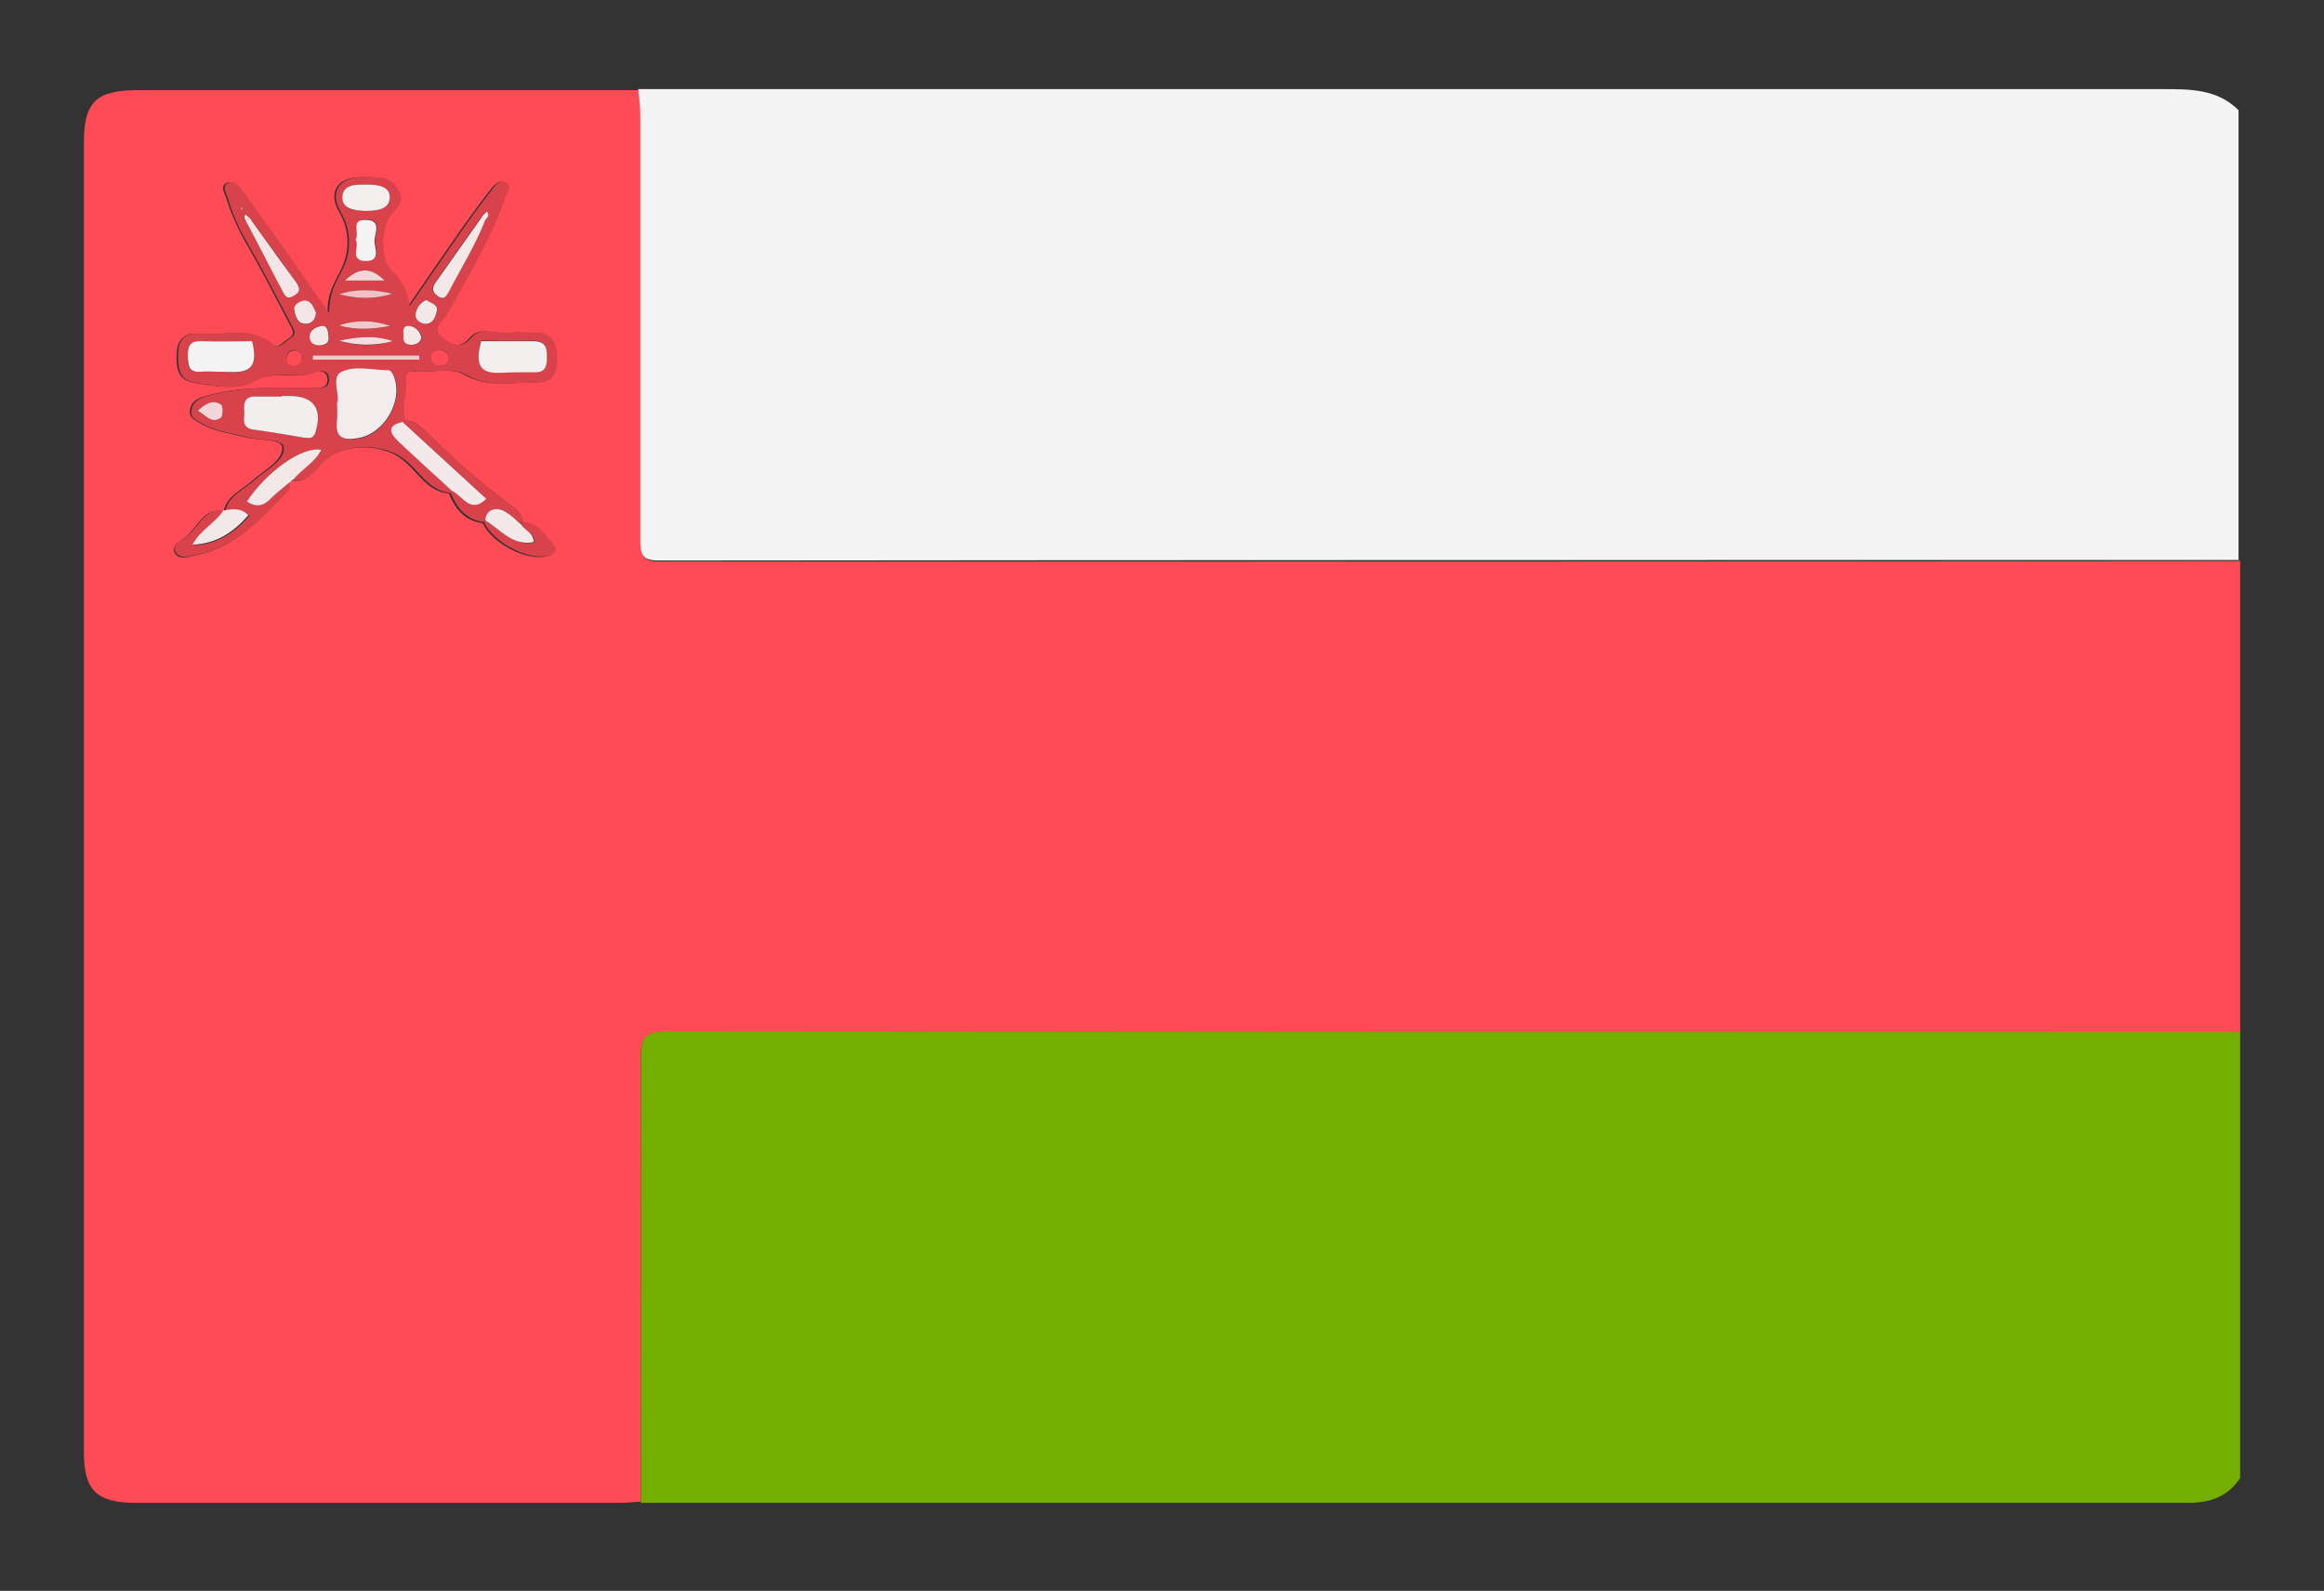
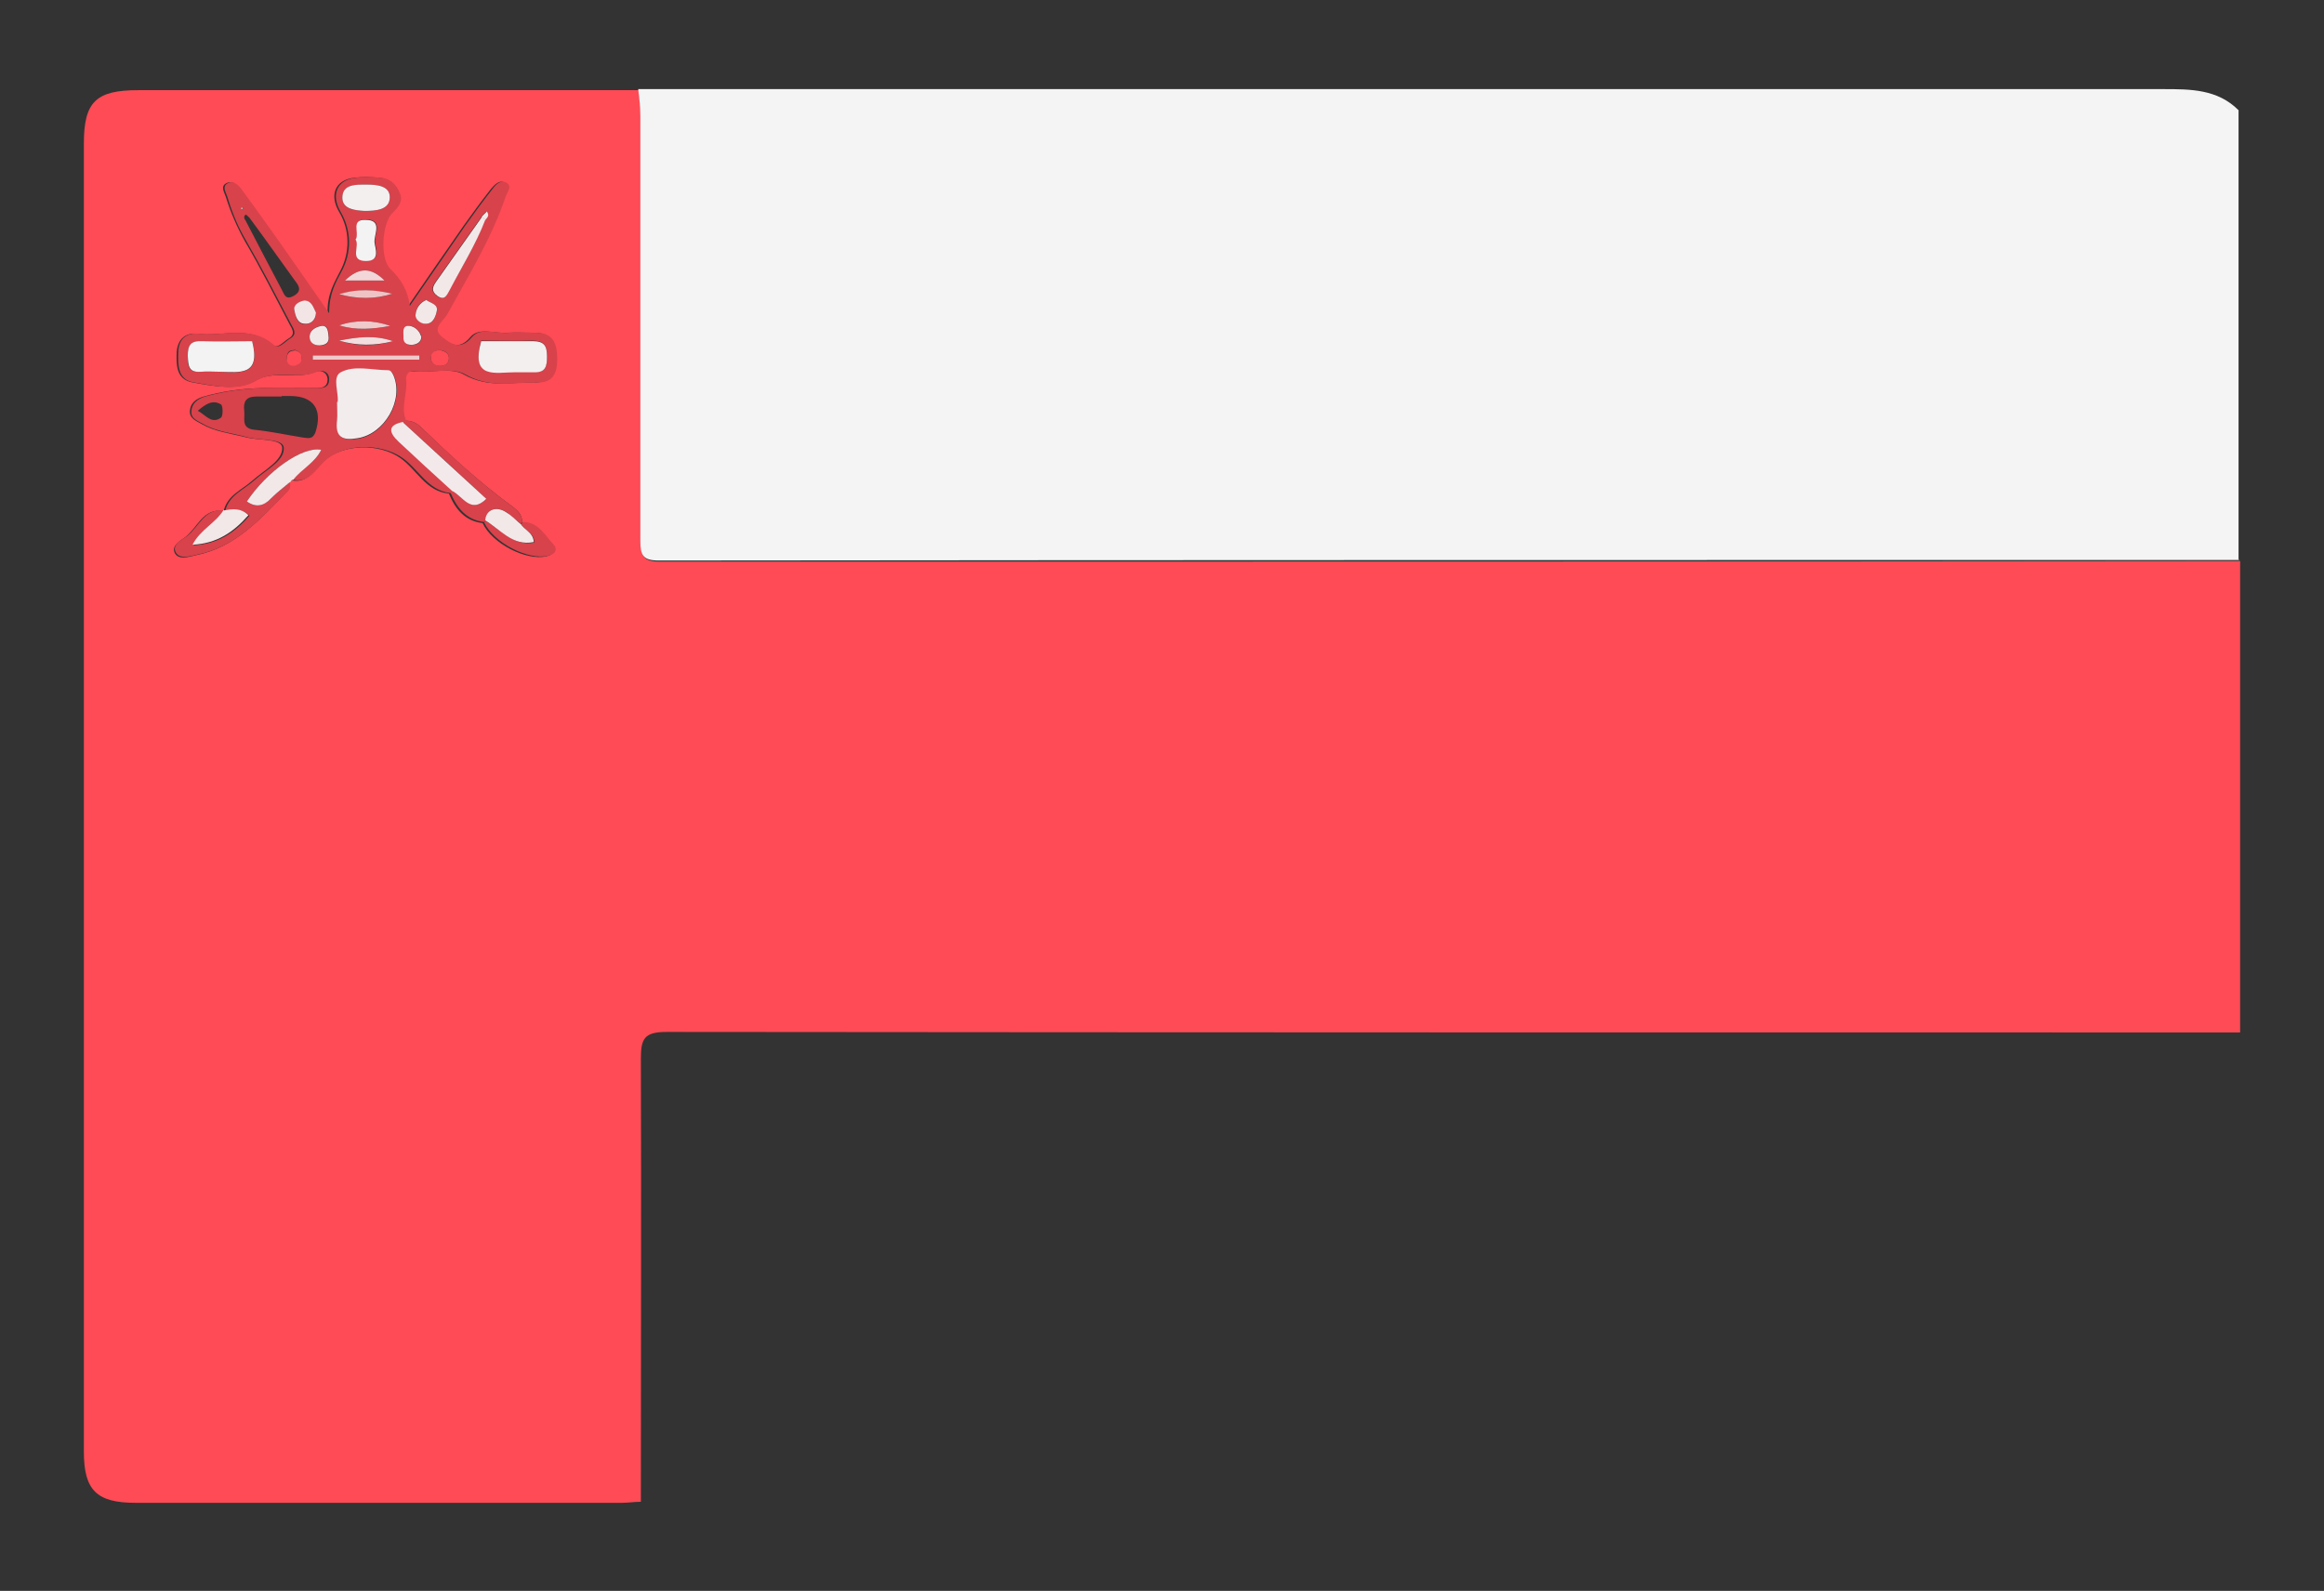
<svg xmlns="http://www.w3.org/2000/svg" id="Layer_1" data-name="Layer 1" version="1.1" viewBox="0 0 440.6 301.7">
  <rect x="0" y="0" width="440.6" height="301.7" fill="#333333" stroke="none" />
  <defs>
    <style>
      .cls-1 {
        fill: #f4f3f3;
      }

      .cls-1, .cls-2, .cls-3, .cls-4, .cls-5, .cls-6, .cls-7, .cls-8, .cls-9, .cls-10, .cls-11, .cls-12, .cls-13, .cls-14, .cls-15 {
        stroke-width: 0px;
      }

      .cls-2 {
        fill: #efc3c5;
      }

      .cls-3 {
        fill: #73ae01;
      }

      .cls-4 {
        fill: #f4f4f4;
      }

      .cls-5 {
        fill: #f2d6d8;
      }

      .cls-6 {
        fill: #d8424b;
      }

      .cls-7 {
        fill: #f3eced;
      }

      .cls-8 {
        fill: #f3eeee;
      }

      .cls-9 {
        fill: #f4efef;
      }

      .cls-10 {
        fill: #fe4b55;
      }

      .cls-11 {
        fill: #f3e5e6;
      }

      .cls-12 {
        fill: #f3e8e8;
      }

      .cls-13 {
        fill: #f3e9ea;
      }

      .cls-14 {
        fill: #f3dddf;
      }

      .cls-15 {
        fill: #f0c9cb;
      }
    </style>
  </defs>
  <path class="cls-10" d="M121.5,284.8c-1.2,0-2.4.2-3.6.2-30.7,0-61.4,0-92.2,0-7.4,0-9.8-2.4-9.8-9.7,0-82.7,0-165.4,0-248.1,0-7.9,2.3-10.1,10.3-10.1,31.6,0,63.3,0,94.9,0,.1,1.7.4,3.4.4,5.1,0,26.9,0,53.7,0,80.6,0,2.6.5,3.7,3.5,3.7,99.9,0,199.8,0,299.7-.1v89.4c-99.4,0-198.9,0-298.3-.1-4.3,0-4.9,1.3-4.9,5.1.1,28,0,56.1,0,84.1ZM99,99c0-1.4-.9-2.2-1.8-2.9-6.2-4.5-11.8-9.7-17.3-15-.9-.9-1.9-1.4-3.2-1.3-1-2.6.3-5.2,0-7.8,0-.9.4-1.7,1.3-1.6,3.4.4,7.5-.8,9.9.6,4.7,2.7,9.3,1.4,13.9,1.5,3.3,0,3.7-2.7,3.5-5.5-.2-2.6-1.4-3.9-4-3.9-1.7,0-3.5-.1-5.2,0-2.3.2-5.3-1.1-6.9.8-2.3,2.8-4.2,1.1-5.8-.1-2-1.6.4-2.9,1.1-4.2,4-7.3,8.4-14.5,11.1-22.4.3-.8,1.2-1.8.2-2.5-1.1-.7-2,.3-2.7,1.1-1.8,2.3-3.5,4.6-5.2,7-3.5,5-7,10.1-10.5,15.2-.5-3.1-1.7-5.1-3.7-7-2-2-1.6-8.6.4-10.6,1.1-1.1,2.1-2.2,1.4-3.8-.7-1.5-1.8-2.7-3.5-2.9-1.6-.1-3.2-.2-4.8,0-3.7.4-4.8,3.3-2.9,6.5,2.1,3.5,2,7.7.3,11-1.2,2.4-2.6,4.5-2.5,8.2-3.4-5-6.3-9.1-9.2-13.2-2.4-3.5-4.9-6.9-7.4-10.3-.6-.9-1.5-1.8-2.7-1.1-1,.6-.3,1.6,0,2.5.9,2.9,2.1,5.7,3.6,8.4,3,5.1,5.7,10.5,8.5,15.8.5.9,1.2,1.9-.2,2.7-1,.6-2.1,2.1-3.1,1.2-4.3-3.8-9.4-1.5-14.1-2.1-2.3-.3-3.8,1-4,3.4-.1,2.5-.1,5.2,2.9,5.8,3.9.7,8.6,1.6,11.7-.2,4-2.3,8-.2,11.7-1.8.9-.4,2.2,0,2.3,1.4,0,1.5-1,1.7-2.2,1.7-3.5,0-6.9,0-10.4,0-3.7.1-7.4.6-10.9,1.6-1.4.4-2.5,1.2-2.6,2.7-.1,1.5,1.2,1.9,2.2,2.5,2.6,1.5,5.5,1.8,8.3,2.5,2.5.7,6.9.2,7,2,.1,2.5-3.5,4.3-5.6,6.2-2,1.8-4.8,2.8-5.5,5.8h0c-3.9-.6-4.9,3.1-7.2,4.9-.9.7-2.7,1.6-2.1,3,.7,1.5,2.7.8,4,.5,7.6-1.5,12.5-7.1,17.5-12.3.3-.3.1-1,.2-1.5,0-.3.3-.4.5-.4,3.1.6,4.3-2.1,6.1-3.7,3.7-3.3,10.5-3.3,14.4-.6,3.2,2.2,4.9,6.4,9.3,6.8,1.2,2.9,3,5.2,6.4,5.6,1.8,3.9,8.3,7.2,12.1,6.3,1.4-.3,1.9-1.3,1-2.2-1.6-1.8-2.8-4.3-5.9-4.2Z" />
  <path class="cls-4" d="M424.6,106.2c-99.9,0-199.8,0-299.7.1-3,0-3.5-1-3.5-3.7,0-26.9,0-53.7,0-80.6,0-1.7-.2-3.4-.4-5.1,29.9,0,59.8,0,89.7,0,66.5,0,133,0,199.4,0,5.2,0,10.3,0,14.3,4v85.4Z" />
-   <path class="cls-3" d="M121.5,284.8c0-28,.1-56.1,0-84.1,0-3.8.6-5.1,4.9-5.1,99.4.1,198.9.1,298.3.1v84.6c-2.3,3.5-5.6,4.7-9.8,4.7-97,0-194,0-291,0-.8,0-1.6,0-2.4,0Z" />
  <path class="cls-6" d="M85.4,93.5c-4.4-.5-6.1-4.7-9.3-6.8-3.9-2.6-10.7-2.7-14.4.6-1.8,1.6-3,4.3-6.1,3.7,1.5-2.1,4.1-3.2,5.3-5.7-3.6-.7-10.3,4.1-14.1,9.8,1.7,1.2,3.1.9,4.6-.6,1.1-1.1,2.4-2.1,3.6-3.1,0,.5.1,1.2-.2,1.5-5.1,5.2-9.9,10.8-17.5,12.3-1.3.3-3.3.9-4-.5-.7-1.4,1.1-2.3,2.1-3,2.3-1.7,3.3-5.4,7.2-4.9-1.5,2.5-4.5,3.6-5.9,6.6,4.6-.2,7.8-2.4,10.6-5.6-1.4-1.4-3-1.2-4.6-.9.7-3,3.5-4,5.5-5.8,2.2-2,5.8-3.7,5.6-6.2-.1-1.8-4.5-1.3-7-2-2.8-.8-5.7-1-8.3-2.5-1-.6-2.4-1-2.2-2.5.1-1.5,1.3-2.3,2.6-2.7,3.6-1,7.2-1.5,10.9-1.6,3.5-.1,6.9,0,10.4,0,1.1,0,2.2-.1,2.2-1.7,0-1.5-1.4-1.8-2.3-1.4-3.7,1.6-7.7-.6-11.7,1.8-3.2,1.9-7.8.9-11.7.2-3-.5-3-3.3-2.9-5.8.1-2.5,1.6-3.7,4-3.4,4.7.5,9.8-1.7,14.1,2.1,1,.9,2.1-.6,3.1-1.2,1.4-.8.7-1.8.2-2.7-2.8-5.3-5.5-10.6-8.5-15.8-1.6-2.7-2.7-5.4-3.6-8.4-.3-.9-1-1.9,0-2.5,1.1-.7,2,.2,2.7,1.1,2.5,3.4,5,6.9,7.4,10.3,2.9,4.1,5.7,8.2,9.2,13.2,0-3.7,1.2-5.8,2.5-8.2,1.7-3.3,1.8-7.4-.3-11-1.9-3.2-.8-6.1,2.9-6.5,1.6-.2,3.2-.1,4.8,0,1.8.2,2.9,1.4,3.5,2.9.7,1.6-.3,2.7-1.4,3.8-2,2-2.4,8.6-.4,10.6,2,1.9,3.3,4,3.7,7,3.5-5.1,7-10.1,10.5-15.2,1.7-2.4,3.4-4.7,5.2-7,.6-.8,1.5-1.8,2.7-1.1,1,.7.1,1.7-.2,2.5-2.7,8-7.1,15.1-11.1,22.4-.7,1.3-3,2.6-1.1,4.2,1.5,1.2,3.5,2.9,5.8.1,1.6-1.9,4.5-.6,6.9-.8,1.7-.1,3.5,0,5.2,0,2.6,0,3.8,1.3,4,3.9.2,2.8-.2,5.6-3.5,5.5-4.6,0-9.2,1.2-13.9-1.5-2.4-1.4-6.6-.2-9.9-.6-.9-.1-1.4.8-1.3,1.6.3,2.6-1.1,5.2,0,7.8,0,.1-.2.2-.3.3-3.1.6-2.8,2-.9,3.8,3.4,3.1,6.8,6.2,10.1,9.3l-.3.3ZM91.3,41.1c-2.9,4.1-5.8,8.2-8.7,12.3-.7,1-1,1.8.2,2.7,1.4,1,1.9,0,2.3-1,2.4-4.4,5.1-8.7,6.8-13.4.5-.5.9-.9.3-1.6-.3.3-.7.7-1,1ZM47.3,41.3c-.2-.2-.6-.6-.7-.6-.5.3-.3.8,0,1.2,2.3,4.4,4.5,8.7,6.8,13,.5.9.7,2.1,2.3,1.2,1.6-.9,1-1.9.2-2.9-2.9-4-5.7-8-8.6-11.9ZM64,76.3c0,1.4.1,2.4,0,3.5-.4,3.2,1,3.8,3.9,3.4,5-.8,8.8-7.3,6.8-11.9-.2-.5-.5-1-1.1-1-3,0-6.4-1-8.9.4-1.7.9-.3,3.9-.6,5.7ZM53.4,75.1s0,0,0,.1c-1.6,0-3.2,0-4.8,0-2,0-2.5,1-2.3,2.7.2,1.4-.7,3.3,1.9,3.6,3.1.3,6.2,1,9.4,1.5.9.1,1.7.3,2.2-1,1.4-4.3-.3-6.9-4.8-6.9-.5,0-1.1,0-1.6,0ZM91.2,64.7c-2,7.2,2.8,5.7,6.4,5.8,1.2,0,2.4,0,3.6,0,2.3.2,2.5-1.1,2.5-3,0-1.9-.5-2.9-2.7-2.9-3.4.1-6.8,0-9.8,0ZM47.8,64.7c-2.9,0-6.2.1-9.5,0-2.2,0-2.7.8-2.7,2.8,0,1.8,0,3.2,2.5,3,1.2-.1,2.4,0,3.6,0,3.8.2,7.9.8,6.1-5.8ZM69.1,40c2.2,0,4.8-.2,4.8-2.6,0-2.2-2.5-2.4-4.4-2.4-2,0-4.6,0-4.6,2.5,0,2.2,2.4,2.4,4.2,2.5ZM79.5,68.2c0-.3,0-.5,0-.8h-20.2c0,.3,0,.5,0,.8h20.2ZM67.5,45.3c.9,1.3-1.4,4.1,2,4.1,2.8,0,1.7-2.3,1.6-3.6-.1-1.5,1.6-4.1-1.7-4.2-2.8,0-1.2,2.3-1.8,3.6ZM64.3,64.6c3.4,1.1,6.8,1.1,10.2.1-3.4-1.2-6.8-.8-10.2-.1ZM64.3,55.8c3.4.9,6.8,1,10.1-.1-3.4-.8-6.8-.9-10.1.1ZM64.3,61.7c3.3,1,6.5.7,9.7.1-3.3-1.1-6.5-1.2-9.7-.1ZM65.4,53.2h7.5c-2.4-2.4-4.7-2.7-7.5,0ZM59.9,59.4c-.5-1-.8-2.4-2.2-2.3-.8,0-2,.7-1.9,1.8.2,1.1.6,2.6,2,2.6,1,0,2-.7,2.1-2ZM37.5,77.9c1.5.8,2.6,2.6,4.4,1.3.4-.3.4-2.2,0-2.5-1.6-1-3,0-4.4,1.2ZM80.8,56.9c-1.3.4-1.9,1.6-2,2.7-.1.9.9,1.7,1.8,1.8,1.5.1,2-1.3,2.2-2.4.3-1.3-1.1-1.5-2-2.1ZM62.3,64.1c0-1.1,0-2.4-1.2-2.3-1,0-2.4.7-2.4,2.1,0,.9.7,1.6,1.9,1.6,1.1,0,1.8-.3,1.7-1.4ZM79.9,63.7c-.4-1-1.2-1.8-2.2-1.9-1.4-.1-1,1.2-1.1,2-.1,1.1.4,1.7,1.6,1.6,1.1,0,1.7-.6,1.8-1.7ZM83.4,66.4c-.9,0-1.6.5-1.7,1.3-.1,1.1.7,1.6,1.7,1.7.8,0,1.6-.4,1.7-1.3.1-1.1-.7-1.6-1.7-1.7ZM55.8,66.4c-1,0-1.4.4-1.4,1.4,0,.9.2,1.6,1.2,1.5.9,0,1.5-.5,1.6-1.4,0-.9-.6-1.3-1.4-1.6ZM45.8,39.4c0,0,0,.2-.1.2.1,0,.3,0,.4,0,0,0,0-.2-.1-.2,0,0-.1,0-.2,0Z" />
  <path class="cls-6" d="M76.7,79.8c1.3-.1,2.3.4,3.2,1.3,5.6,5.3,11.1,10.5,17.3,15,.9.7,1.8,1.6,1.8,2.9-.1.1-.2.2-.3.3-.9-.7-1.8-1.5-2.7-2.2-2-1.2-3.8-.5-3.9,1.6,0,.1-.2.2-.3.3-3.4-.4-5.2-2.7-6.4-5.6,0,0,.3-.3.3-.3,2.1.8,3.5,4.5,6.5,1.5-5.3-4.9-10.5-9.7-15.8-14.5,0-.1.2-.2.3-.3Z" />
  <path class="cls-12" d="M55,91.4c-1.2,1-2.5,2-3.6,3.1-1.4,1.5-2.9,1.8-4.6.6,3.8-5.7,10.5-10.5,14.1-9.8-1.2,2.5-3.8,3.7-5.3,5.7-.3,0-.5.2-.5.4Z" />
  <path class="cls-6" d="M99,99c3-.1,4.2,2.4,5.9,4.2.9,1,.4,1.9-1,2.2-3.8.9-10.3-2.5-12.1-6.3,0-.1.2-.2.3-.3,2.9,1.6,5.1,4.8,9.2,4.1,0-1.9-1.9-2.3-2.5-3.5.1-.1.2-.2.3-.3Z" />
  <path class="cls-7" d="M64,76.3c.3-1.7-1.1-4.8.6-5.7,2.6-1.4,5.9-.4,8.9-.4.6,0,.8.4,1.1,1,2,4.7-1.7,11.1-6.8,11.9-2.9.5-4.3-.2-3.9-3.4.1-1,0-2.1,0-3.5Z" />
-   <path class="cls-8" d="M53.4,75.1c.5,0,1.1,0,1.6,0,4.5,0,6.2,2.5,4.8,6.9-.4,1.3-1.3,1.1-2.2,1-3.1-.5-6.2-1.1-9.4-1.5-2.6-.3-1.8-2.1-1.9-3.6-.2-1.7.3-2.8,2.3-2.7,1.6,0,3.2,0,4.8,0,0,0,0,0,0-.1Z" />
  <path class="cls-9" d="M91.2,64.7c3,0,6.4,0,9.8,0,2.2,0,2.7.9,2.7,2.9,0,1.8-.2,3.1-2.5,3-1.2,0-2.4,0-3.6,0-3.6,0-8.4,1.4-6.4-5.8Z" />
  <path class="cls-13" d="M76.4,80.1c5.2,4.8,10.5,9.6,15.8,14.5-3,3-4.5-.6-6.5-1.5-3.4-3.1-6.8-6.2-10.1-9.3-1.9-1.8-2.2-3.2.9-3.8Z" />
  <path class="cls-1" d="M47.8,64.7c1.7,6.6-2.3,5.9-6.1,5.8-1.2,0-2.4-.1-3.6,0-2.4.2-2.4-1.2-2.5-3,0-2,.5-2.9,2.7-2.8,3.3.1,6.6,0,9.5,0Z" />
-   <path class="cls-11" d="M47.3,41.3c2.9,4,5.7,8,8.6,11.9.8,1.1,1.4,2-.2,2.9-1.5.9-1.8-.3-2.3-1.2-2.3-4.3-4.5-8.7-6.8-13,.2-.2.5-.4.7-.6Z" />
  <path class="cls-12" d="M92,41.7c-1.8,4.7-4.5,9-6.8,13.4-.5.9-.9,2-2.3,1-1.2-.9-.9-1.7-.2-2.7,2.9-4.1,5.8-8.2,8.7-12.3.2.2.4.4.7.6Z" />
  <path class="cls-9" d="M69.1,40c-1.7-.1-4.2-.3-4.2-2.5,0-2.6,2.6-2.5,4.6-2.5,1.9,0,4.4.2,4.4,2.4,0,2.4-2.6,2.6-4.8,2.6Z" />
  <path class="cls-15" d="M79.5,68.2h-20.2c0-.3,0-.5,0-.8h20.2c0,.3,0,.5,0,.8Z" />
  <path class="cls-12" d="M42.5,96.8c1.6-.3,3.2-.5,4.6.9-2.8,3.2-6,5.4-10.6,5.6,1.5-2.9,4.4-4.1,5.9-6.6,0,0,0,0,0,0Z" />
  <path class="cls-1" d="M67.5,45.3c.6-1.3-1-3.7,1.8-3.6,3.3,0,1.6,2.7,1.7,4.2.1,1.2,1.2,3.6-1.6,3.6-3.3,0-1.1-2.9-2-4.1Z" />
  <path class="cls-14" d="M64.3,64.6c3.4-.7,6.8-1.1,10.2.1-3.4.9-6.8.9-10.2-.1Z" />
  <path class="cls-2" d="M64.3,55.8c3.4-1.1,6.7-.9,10.1-.1-3.4,1.1-6.7,1-10.1.1Z" />
  <path class="cls-15" d="M64.3,61.7c3.2-1.1,6.5-1,9.7.1-3.2.6-6.5.9-9.7-.1Z" />
  <path class="cls-5" d="M65.4,53.2c2.8-2.7,5.1-2.4,7.5,0h-7.5Z" />
  <path class="cls-11" d="M59.9,59.4c-.1,1.4-1.1,2.1-2.1,2-1.4,0-1.8-1.5-2-2.6-.2-1.1,1.1-1.7,1.9-1.8,1.4,0,1.7,1.3,2.2,2.3Z" />
-   <path class="cls-5" d="M37.5,77.9c1.4-1.3,2.8-2.2,4.4-1.2.4.2.4,2.2,0,2.5-1.8,1.3-2.9-.5-4.4-1.3Z" />
  <path class="cls-12" d="M80.8,56.9c.9.6,2.3.8,2,2.1-.2,1-.7,2.5-2.2,2.4-.9,0-2-.9-1.8-1.8.1-1.1.8-2.2,2-2.7Z" />
  <path class="cls-12" d="M62.3,64.1c0,1-.6,1.3-1.7,1.4-1.2,0-1.9-.6-1.9-1.6,0-1.4,1.4-2,2.4-2.1,1.1,0,1.1,1.1,1.2,2.3Z" />
  <path class="cls-12" d="M79.9,63.7c0,1.1-.7,1.6-1.8,1.7-1.2,0-1.7-.5-1.6-1.6,0-.8-.3-2.1,1.1-2,1,.1,1.9.9,2.2,1.9Z" />
  <path class="cls-10" d="M83.4,66.4c1,.2,1.8.6,1.7,1.7-.1.9-.8,1.3-1.7,1.3-1,0-1.8-.6-1.7-1.7,0-.9.8-1.3,1.7-1.3Z" />
  <path class="cls-10" d="M55.8,66.4c.8.2,1.5.6,1.4,1.6,0,.9-.7,1.3-1.6,1.4-1,0-1.3-.7-1.2-1.5,0-.9.5-1.4,1.4-1.4Z" />
  <path class="cls-12" d="M91.3,41.1c.3-.3.7-.7,1-1,.5.7.2,1.1-.3,1.6-.2-.2-.4-.4-.7-.6Z" />
  <path class="cls-11" d="M45.8,39.4c0,0,.2,0,.2,0,0,0,0,.2.1.2-.1,0-.3,0-.4,0,0,0,0-.2.1-.2Z" />
-   <path class="cls-11" d="M46.6,41.9c-.2-.4-.5-.9,0-1.2,0,0,.4.4.7.6-.2.2-.5.4-.7.6Z" />
  <path class="cls-12" d="M98.7,99.3c.6,1.2,2.4,1.6,2.5,3.5-4.1.8-6.3-2.4-9.2-4.1.1-2,2-2.8,3.9-1.6,1,.6,1.8,1.4,2.7,2.2Z" />
</svg>